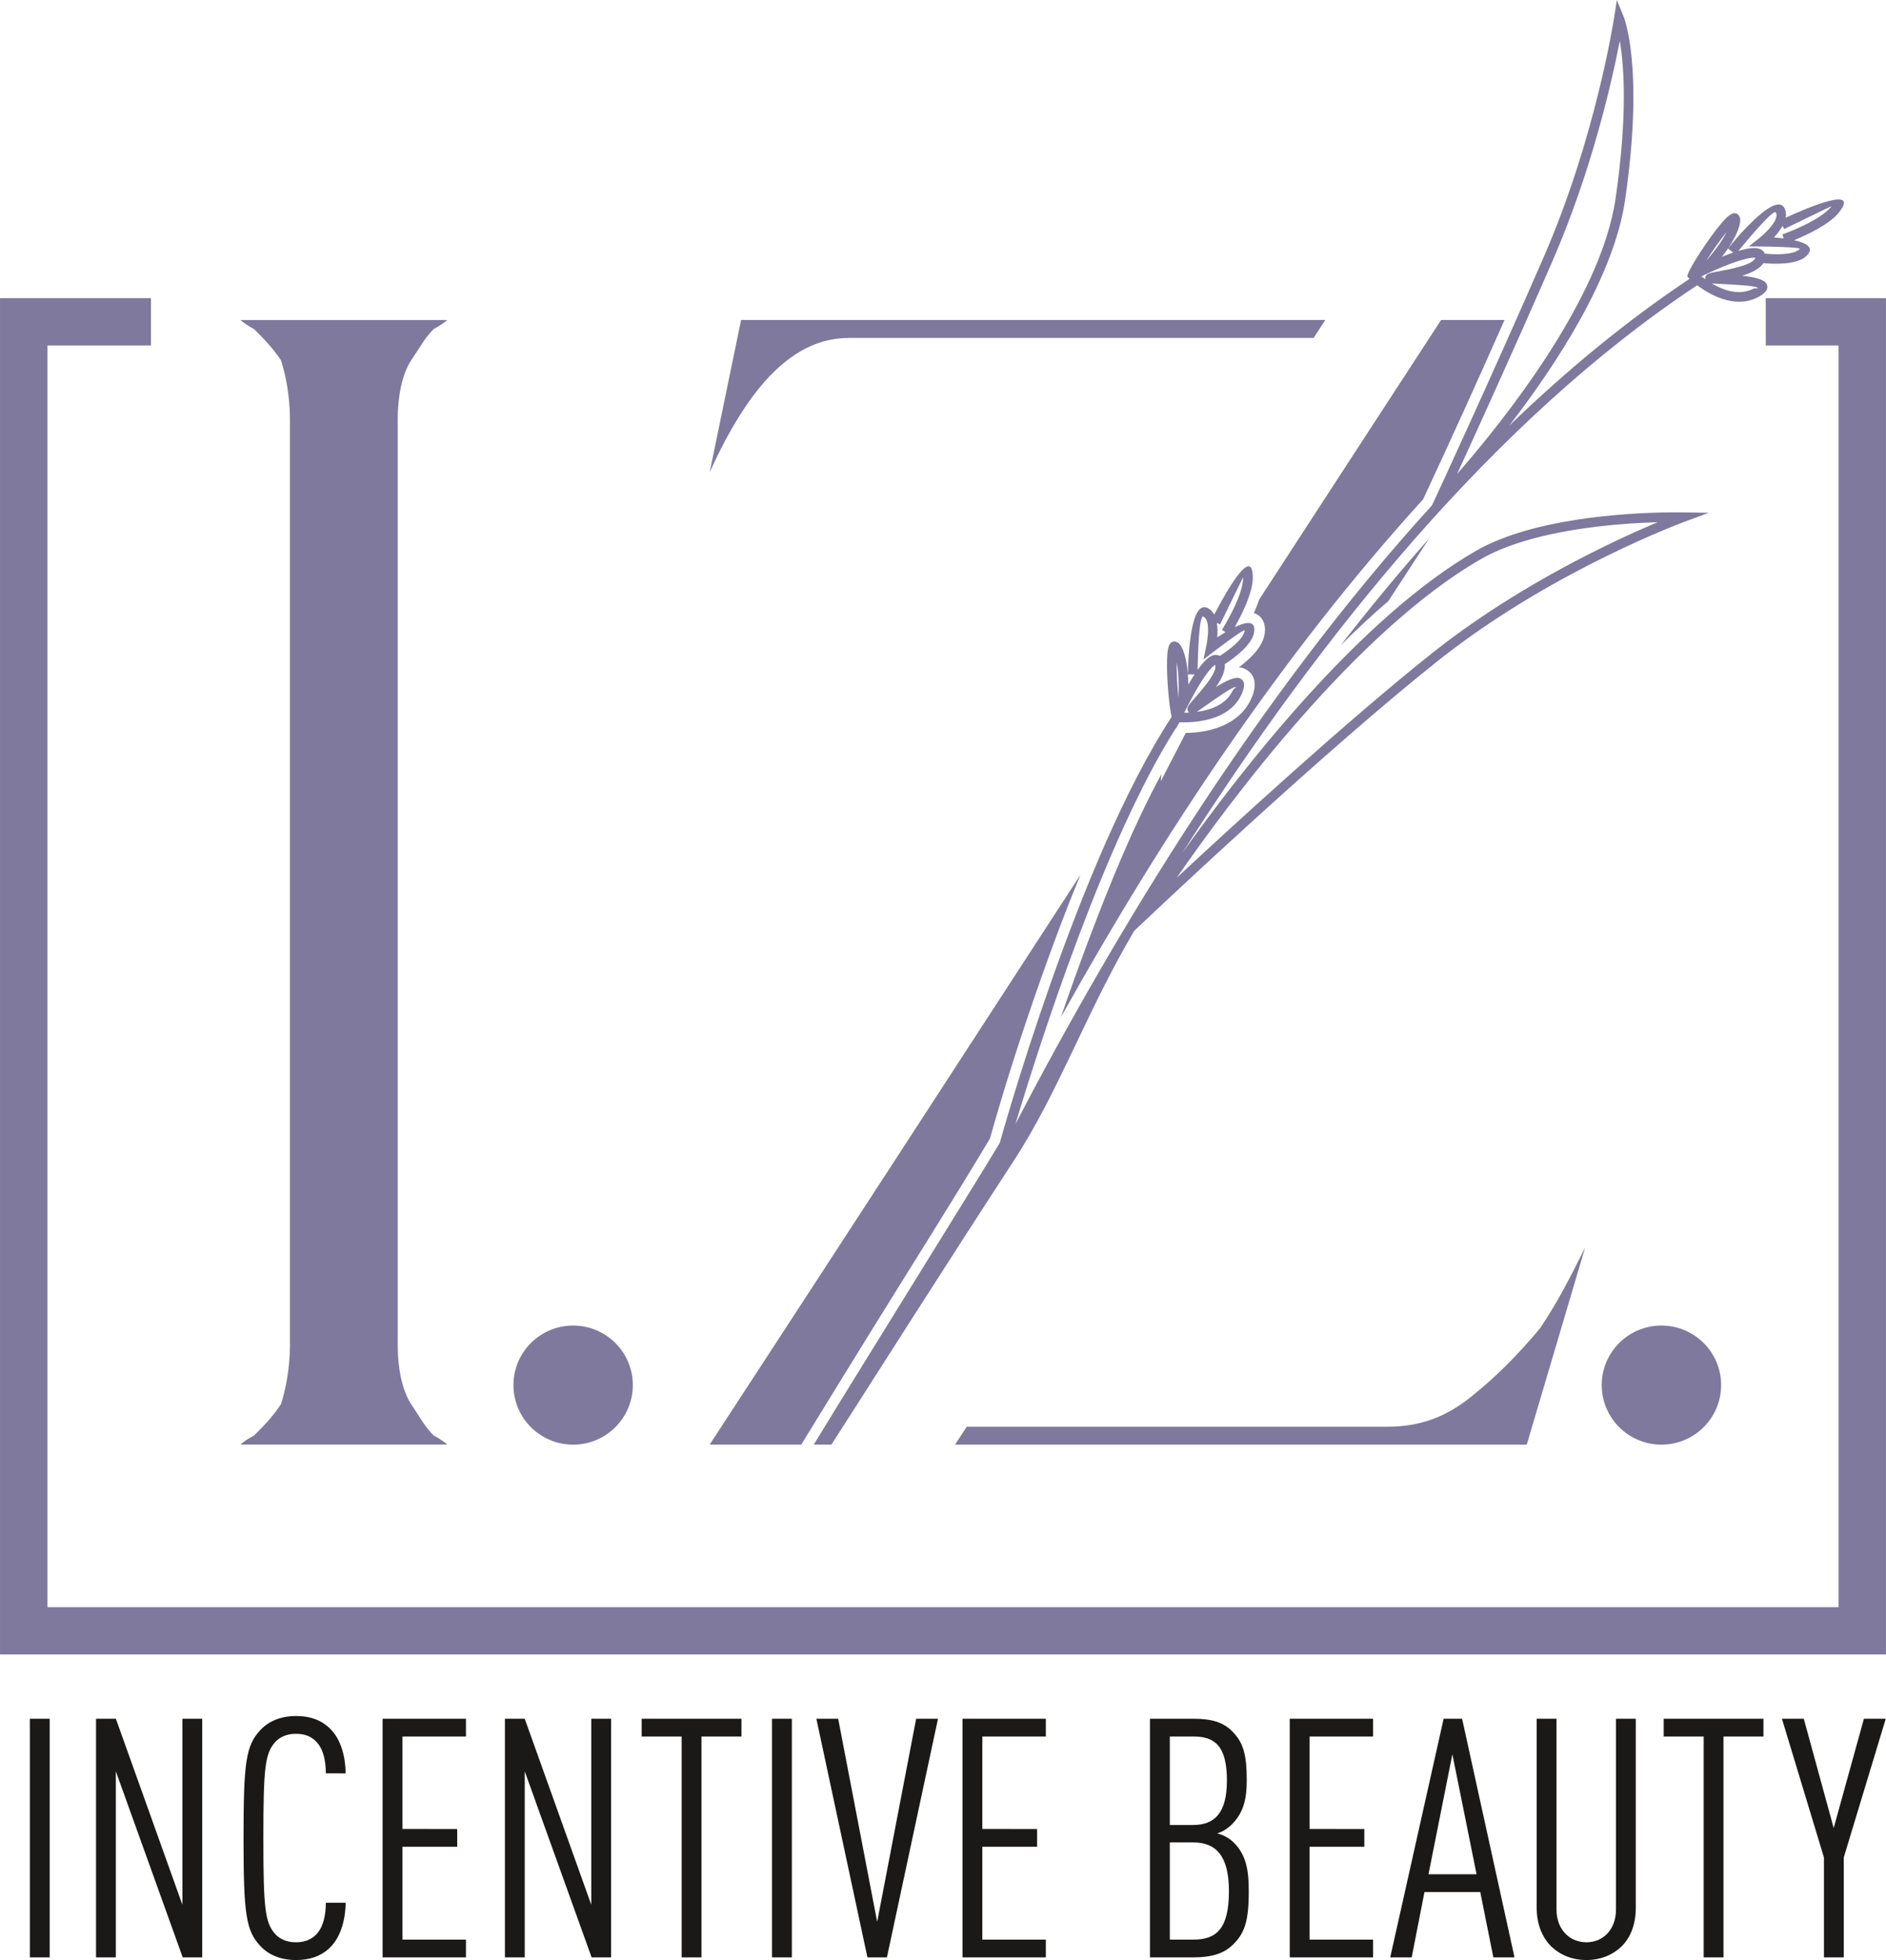
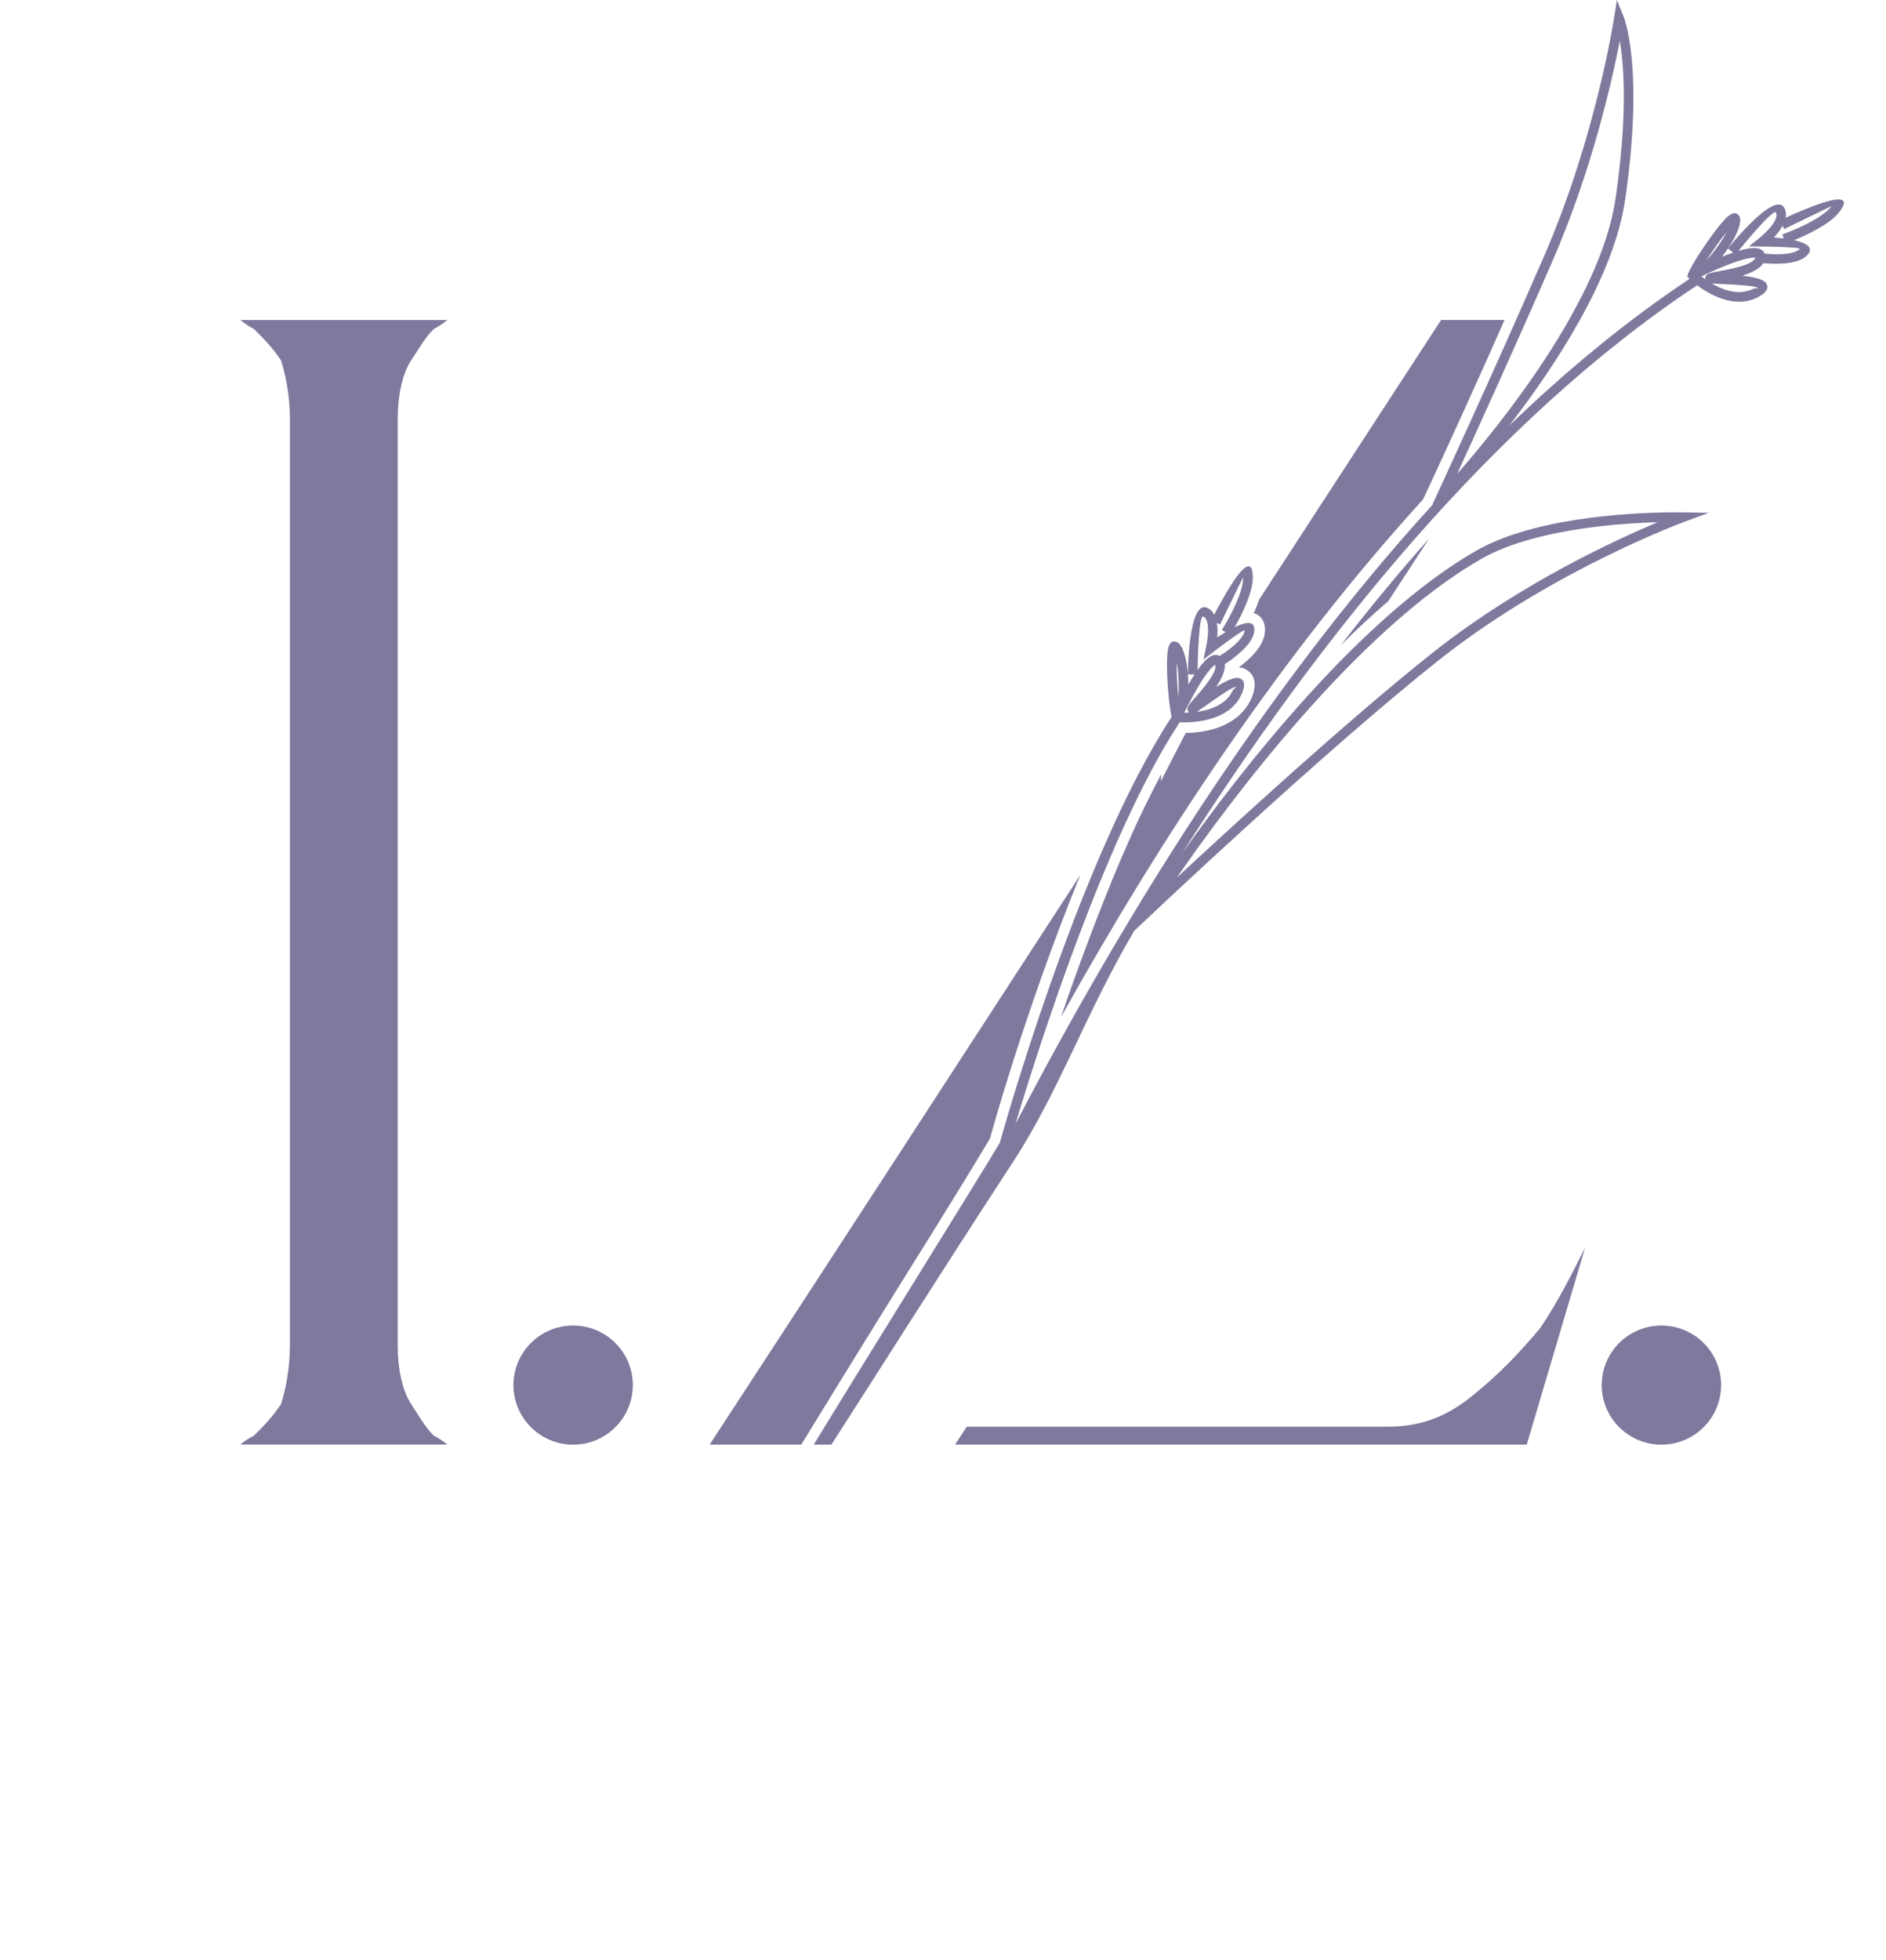
<svg xmlns="http://www.w3.org/2000/svg" width="103" height="107" viewBox="0 0 103 107" fill="none">
  <g clip-path="url(#clip0_407_11)">
-     <path fill-rule="evenodd" clip-rule="evenodd" d="M2.713 106.854V93.826H1.631V106.854H2.713ZM11.044 106.854V93.826H9.961V103.981L6.328 93.826H5.245V106.854H6.327V96.698L9.979 106.854H11.044ZM18.878 103.871H17.795C17.795 104.511 17.667 105.189 17.281 105.591C17.043 105.848 16.675 106.03 16.163 106.03C15.649 106.03 15.263 105.847 15.007 105.554C14.475 104.932 14.383 104.164 14.383 100.339C14.383 96.515 14.475 95.746 15.007 95.124C15.264 94.831 15.649 94.648 16.163 94.648C16.676 94.648 17.025 94.813 17.281 95.087C17.667 95.49 17.795 96.148 17.795 96.807L18.878 96.808C18.859 95.819 18.603 94.942 18.034 94.374C17.593 93.935 17.006 93.678 16.163 93.678C15.318 93.678 14.657 93.971 14.217 94.447C13.428 95.289 13.3 96.204 13.3 100.339C13.3 104.474 13.429 105.389 14.217 106.231C14.657 106.707 15.318 106.999 16.163 106.999C16.933 106.999 17.52 106.779 17.961 106.377C18.567 105.829 18.86 104.895 18.878 103.87V103.871ZM25.447 106.854V105.884H21.979V100.815H24.97V99.846L21.979 99.845V94.795H25.447V93.826H20.896V106.854H25.447ZM33.373 106.854V93.826H32.291V103.981L28.657 93.826H27.575V106.854H28.658V96.698L32.31 106.854H33.373ZM40.492 94.795V93.826H35.043V94.795H37.227V106.854H38.309V94.795H40.492ZM43.245 106.854V93.826H42.162V106.854H43.245ZM51.227 93.826H50.034L47.905 104.915L45.776 93.826H44.584L47.373 106.854H48.437L51.227 93.826ZM57.116 106.854V105.884H53.649V100.815H56.639V99.846L53.649 99.845V94.795H57.116V93.826H52.566V106.854H57.116ZM68.198 103.267C68.198 102.224 68.107 101.309 67.391 100.596C67.134 100.34 66.822 100.174 66.474 100.083C66.749 100.009 67.043 99.827 67.299 99.57C67.96 98.894 68.088 98.106 68.088 97.174C68.088 95.801 67.905 95.161 67.355 94.575C66.841 94.026 66.217 93.825 65.153 93.825L62.804 93.826V106.854H65.134C66.217 106.854 66.877 106.634 67.391 106.103C67.96 105.517 68.198 104.895 68.198 103.267ZM67.116 103.23C67.116 105.316 66.419 105.884 65.171 105.884L63.887 105.884V100.578H65.171C66.419 100.578 67.116 101.328 67.116 103.231V103.23ZM67.005 97.211C67.005 98.948 66.345 99.626 65.171 99.626H63.887V94.795H65.171C66.364 94.795 67.006 95.325 67.006 97.211H67.005ZM74.987 106.854V105.884H71.519V100.815H74.51V99.846L71.519 99.845V94.795H74.987V93.826H70.437V106.854H74.987ZM82.712 106.854L79.85 93.826H78.841L75.924 106.854H77.097L77.795 103.286H80.841L81.556 106.854H82.712ZM80.639 102.315H78.015L79.318 95.765L80.639 102.315ZM89.336 104.146V93.826H88.254V104.237C88.254 105.353 87.538 106.03 86.639 106.03C85.74 106.03 85.005 105.354 85.005 104.237V93.826H83.923V104.146C83.923 105.06 84.235 105.774 84.712 106.25C85.226 106.744 85.904 107 86.639 107C87.372 107 88.051 106.744 88.565 106.25C89.042 105.774 89.336 105.06 89.336 104.146H89.336ZM96.308 94.795V93.826H90.859V94.795H93.043V106.854H94.125V94.795H96.308ZM102.987 93.826H101.794L100.143 99.791L98.51 93.826H97.317L99.611 101.401V106.855L100.693 106.854V101.401L102.987 93.826Z" fill="#1B1918" />
    <path fill-rule="evenodd" clip-rule="evenodd" d="M24.423 78.858H13.136C13.136 78.858 13.382 78.614 13.873 78.368C14.362 77.88 14.853 77.391 15.344 76.657C15.588 75.922 15.834 74.698 15.834 73.483V22.855C15.834 21.623 15.588 20.398 15.344 19.665C14.853 18.939 14.361 18.449 13.873 17.962C13.382 17.708 13.136 17.472 13.136 17.472H24.423C24.423 17.472 24.168 17.708 23.687 17.962C23.196 18.449 22.949 18.939 22.457 19.665C21.969 20.398 21.721 21.623 21.721 22.855V73.483C21.721 74.698 21.969 75.921 22.457 76.657C22.949 77.391 23.196 77.88 23.687 78.368C24.168 78.614 24.423 78.858 24.423 78.858Z" fill="#7E799D" />
-     <path fill-rule="evenodd" clip-rule="evenodd" d="M71.74 18.448H46.361C43.418 18.448 40.966 20.894 38.756 25.79L40.473 17.469H72.379L71.74 18.448Z" fill="#7E799D" />
    <path fill-rule="evenodd" clip-rule="evenodd" d="M43.758 78.863H38.755C45.469 68.589 52.251 58.151 59.007 47.753C58.232 49.628 57.518 51.531 56.843 53.441C55.834 56.302 54.883 59.229 54.064 62.153C52.045 65.531 49.92 68.876 47.848 72.223C46.586 74.262 45.325 76.302 44.075 78.346L43.758 78.863ZM68.767 32.73C72.102 27.601 75.417 22.506 78.702 17.469H82.166C80.76 20.647 79.324 23.819 77.857 26.963L77.717 27.262C70.067 35.667 63.525 45.508 57.941 55.526C58.431 54.093 58.943 52.669 59.477 51.256C60.589 48.313 61.878 45.127 63.425 42.261L63.392 42.653L64.757 40.012C65.463 40.002 66.203 39.88 66.837 39.591C67.472 39.301 67.989 38.852 68.299 38.22C68.591 37.625 68.696 36.861 67.989 36.516C67.885 36.465 67.773 36.438 67.658 36.429C68.296 35.956 68.975 35.295 69.073 34.571C69.141 34.069 68.944 33.609 68.475 33.47C68.584 33.229 68.685 32.979 68.769 32.73H68.767ZM78.05 29.395L75.822 32.813C74.939 33.569 74.067 34.383 73.213 35.233C74.76 33.242 76.372 31.286 78.05 29.395Z" fill="#7E799D" />
    <path fill-rule="evenodd" clip-rule="evenodd" d="M83.38 78.863H52.157L52.796 77.884H75.776C77.491 77.884 78.963 77.395 80.436 76.171C81.661 75.194 82.888 73.978 84.116 72.499C85.098 71.042 85.833 69.573 86.568 68.104L83.38 78.863Z" fill="#7E799D" />
    <path fill-rule="evenodd" clip-rule="evenodd" d="M31.3 72.362C33.101 72.362 34.56 73.817 34.56 75.612C34.56 77.408 33.101 78.863 31.3 78.863C29.5 78.863 28.041 77.407 28.041 75.612C28.041 73.817 29.5 72.362 31.3 72.362Z" fill="#7E799D" />
    <path fill-rule="evenodd" clip-rule="evenodd" d="M90.735 72.362C92.535 72.362 93.995 73.817 93.995 75.612C93.995 77.408 92.535 78.863 90.735 78.863C88.934 78.863 87.475 77.407 87.475 75.612C87.475 73.817 88.934 72.362 90.735 72.362Z" fill="#7E799D" />
-     <path fill-rule="evenodd" clip-rule="evenodd" d="M1.295 16.278H8.245V18.86H2.59V87.736H100.41V18.86H96.433V16.278H102.998V90.317H0.001V16.278H1.295Z" fill="#7E799D" />
    <path fill-rule="evenodd" clip-rule="evenodd" d="M44.44 78.863C47.688 73.548 53.325 64.525 54.604 62.383C54.618 62.335 58.871 46.934 63.987 39.134C63.846 38.567 63.706 36.945 63.736 35.996C63.745 35.755 63.763 35.55 63.796 35.406C63.867 35.089 64.022 34.949 64.276 35.054C64.365 35.091 64.448 35.173 64.522 35.31C64.808 35.837 64.887 36.681 64.897 37.37C65.003 37.188 65.118 36.999 65.237 36.818L64.874 36.813C64.874 36.801 64.893 32.673 65.948 33.188C66.112 33.268 66.229 33.398 66.312 33.554C66.821 32.572 68.403 29.665 68.419 31.516C68.427 32.358 67.798 33.59 67.432 34.236C68.039 33.944 68.583 33.842 68.495 34.494C68.398 35.219 67.317 35.98 66.888 36.256C66.93 36.623 66.703 37.078 66.407 37.507C66.943 37.172 67.474 36.911 67.731 37.038C67.979 37.158 68.032 37.443 67.775 37.967C67.513 38.501 67.076 38.845 66.594 39.065C65.895 39.383 65.104 39.436 64.641 39.434L64.424 39.429L64.323 39.583L64.217 39.788L64.221 39.742C60.381 45.788 56.875 56.653 55.458 61.355C61.018 50.694 68.742 37.967 78.206 27.587L78.382 27.209C78.39 27.19 81.428 20.648 84.308 14.031C87.174 7.445 88.152 0.957 88.155 0.938L88.302 0L88.66 0.88C88.663 0.888 89.818 3.573 88.754 10.9C88.147 15.085 85.011 19.883 82.421 23.24C85.542 20.229 88.83 17.512 92.268 15.225L92.238 15.196L92.143 15.081L92.192 14.941C92.345 14.506 93.325 13.001 93.983 12.22C94.141 12.032 94.283 11.882 94.394 11.793C94.649 11.589 94.856 11.573 94.991 11.812C95.039 11.896 95.053 12.013 95.027 12.165C94.924 12.756 94.464 13.468 94.044 14.015C94.24 13.937 94.448 13.859 94.654 13.79L94.371 13.562C94.379 13.554 96.951 10.316 97.463 11.375C97.542 11.537 97.553 11.711 97.52 11.886C98.529 11.421 101.61 10.076 100.442 11.583C99.926 12.249 98.667 12.831 97.978 13.114C98.637 13.257 99.129 13.514 98.657 13.972C98.132 14.48 96.812 14.414 96.299 14.366C96.105 14.68 95.643 14.898 95.144 15.054C95.774 15.12 96.354 15.243 96.479 15.5C96.6 15.749 96.465 16.004 95.938 16.258C95.303 16.563 94.641 16.508 94.053 16.312C93.498 16.127 93.013 15.816 92.688 15.573C81.582 22.922 72.058 34.796 64.565 46.571C67.752 42.087 74.235 33.726 80.618 30.064C80.963 29.865 81.338 29.684 81.736 29.519C82.13 29.354 82.539 29.208 82.957 29.078C86.924 27.845 91.904 27.971 91.918 27.971L93.319 27.994L92.005 28.48C91.985 28.488 85.01 31.047 78.916 35.772L78.604 36.016C72.427 40.907 62.969 49.849 62.942 49.875L61.944 50.813C59.347 55.205 57.825 59.597 55.364 63.369C51.189 69.771 47.654 75.37 45.405 78.862L44.44 78.863ZM65.718 33.659C65.48 33.543 65.418 35.804 65.404 36.57L65.412 36.56C65.641 36.237 65.88 35.966 66.093 35.842C66.179 35.791 66.265 35.761 66.352 35.754C66.445 35.745 66.534 35.762 66.614 35.808C66.997 35.563 67.905 34.935 67.975 34.423C67.997 34.264 66.293 35.568 66.288 35.572L65.725 36.004L65.869 35.31C65.87 35.307 66.193 33.891 65.718 33.659ZM66.456 34.003C66.501 34.268 66.497 34.551 66.478 34.795C66.614 34.704 66.769 34.605 66.93 34.509L66.734 34.383C66.737 34.378 67.9 32.553 67.892 31.518C67.892 31.5 66.635 34.08 66.631 34.087L66.456 34.003ZM96.988 11.603C96.875 11.368 95.426 13.104 94.939 13.697L95.137 13.642C95.44 13.563 95.717 13.522 95.924 13.549C96.156 13.579 96.315 13.671 96.374 13.845C96.832 13.89 97.918 13.952 98.289 13.595C98.407 13.48 96.257 13.457 96.252 13.457L95.509 13.451L96.091 12.99C96.094 12.988 97.223 12.086 96.988 11.603ZM97.353 12.325C97.224 12.562 97.045 12.785 96.878 12.965C97.043 12.977 97.228 12.995 97.417 13.019L97.343 12.797C97.349 12.795 99.39 12.079 100.025 11.26C100.05 11.228 97.447 12.501 97.439 12.504L97.353 12.325ZM79.579 25.87C81.99 23.117 87.426 16.388 88.233 10.824C88.892 6.289 88.696 3.6 88.461 2.23C88.036 4.428 86.937 9.305 84.79 14.241C82.759 18.908 80.65 23.537 79.579 25.87ZM80.881 30.52C74.047 34.44 67.067 43.863 64.265 47.916C67.267 45.124 73.665 39.258 78.278 35.604L78.593 35.358C83.154 31.82 88.205 29.484 90.526 28.507C88.79 28.558 85.722 28.768 83.113 29.579C82.705 29.706 82.311 29.847 81.939 30.002C81.569 30.156 81.215 30.328 80.881 30.52ZM64.261 36.156C64.253 36.726 64.294 37.481 64.356 38.091C64.38 37.626 64.395 36.807 64.261 36.156ZM64.828 38.605L64.672 38.907C64.753 38.907 64.844 38.905 64.943 38.9C64.923 38.882 64.906 38.86 64.889 38.834C64.769 38.648 64.93 38.468 65.173 38.194C65.621 37.688 66.522 36.671 66.362 36.293L66.359 36.295C66.216 36.378 66.031 36.596 65.841 36.862C65.338 37.571 64.83 38.602 64.828 38.605ZM65.786 38.565C65.61 38.69 65.46 38.796 65.36 38.861C65.686 38.818 66.046 38.736 66.376 38.585C66.758 38.41 67.102 38.143 67.303 37.735C67.394 37.547 67.546 37.528 67.502 37.507C67.368 37.443 66.398 38.131 65.786 38.565ZM94.295 12.667C93.936 13.109 93.503 13.727 93.174 14.245C93.482 13.892 93.998 13.261 94.295 12.667ZM93.226 14.942L92.917 15.088C92.986 15.142 93.059 15.193 93.13 15.245C93.126 15.22 93.126 15.192 93.129 15.162C93.148 14.944 93.388 14.899 93.75 14.833C94.43 14.709 95.811 14.457 95.869 14.046C95.871 14.028 95.861 14.071 95.855 14.07C95.723 14.053 95.513 14.088 95.27 14.151C94.406 14.375 93.23 14.94 93.226 14.942ZM94.001 15.502C93.782 15.491 93.596 15.483 93.483 15.473C93.703 15.602 93.953 15.725 94.219 15.814C94.692 15.972 95.218 16.019 95.708 15.784C95.895 15.694 96.026 15.773 96.004 15.729C95.941 15.595 94.751 15.538 94.001 15.502Z" fill="#7E799D" />
  </g>
  <defs>
    <clipPath id="clip0_407_11">
      <rect width="103" height="107" fill="white" />
    </clipPath>
  </defs>
</svg>